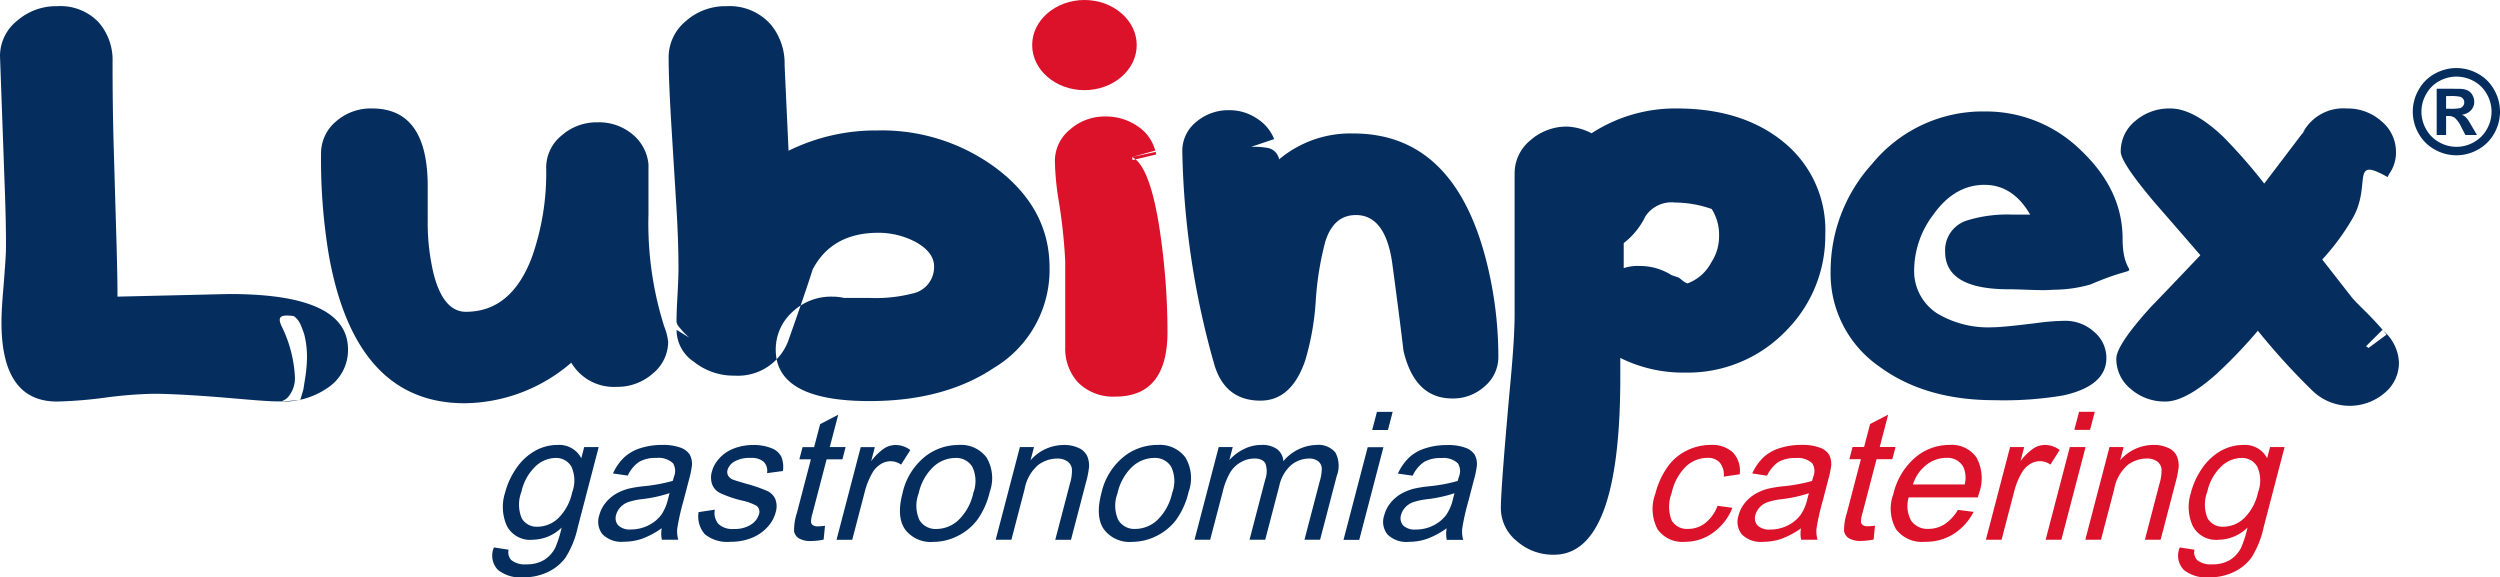
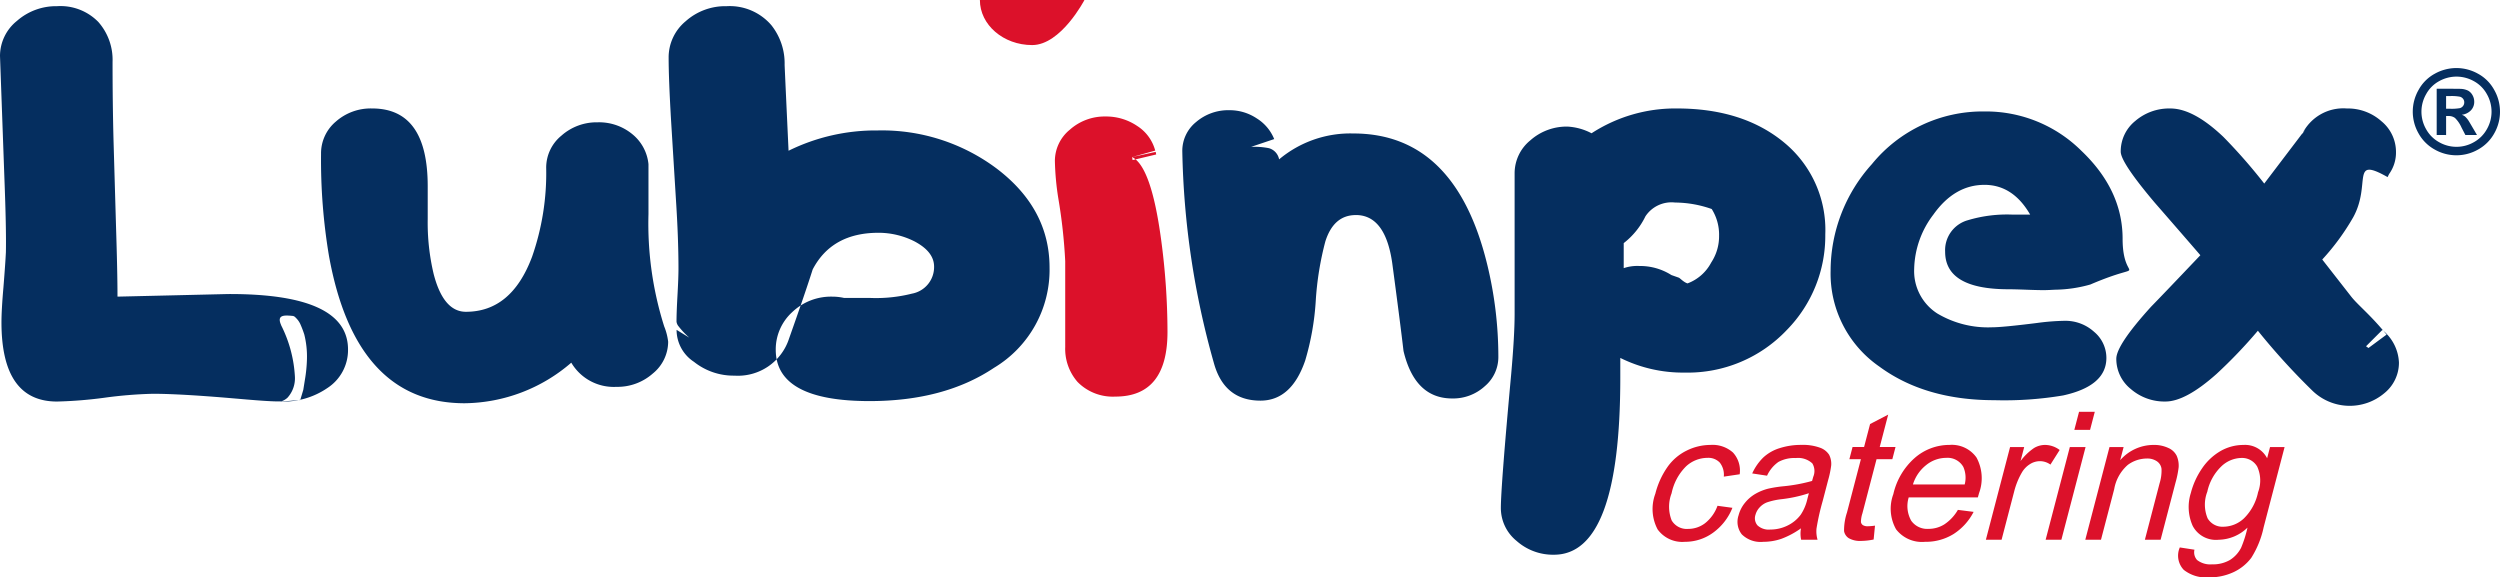
<svg xmlns="http://www.w3.org/2000/svg" id="lubinpex_logo" width="278" height="64.203" viewBox="0 0 278 64.203">
  <defs>
    <clipPath id="clip-path">
      <rect id="Rectangle_7921" data-name="Rectangle 7921" width="278" height="64.203" fill="none" />
    </clipPath>
  </defs>
  <g id="Group_17370" data-name="Group 17370" clip-path="url(#clip-path)">
    <path id="Path_19" data-name="Path 19" d="M265.387,38.12l-2.013,1.489-.272-.192,1.813-1.814a4.9,4.9,0,0,1,1.848,3.637,4.357,4.357,0,0,1-1.612,3.384,5.966,5.966,0,0,1-8.008-.264,74.906,74.906,0,0,1-6.067-6.671,54.478,54.478,0,0,1-4.591,4.8q-3.444,3.072-5.685,3.072a5.705,5.705,0,0,1-3.854-1.391,4.288,4.288,0,0,1-1.613-3.36q0-1.536,3.881-5.807,1.039-1.056,5.466-5.711-1.694-1.967-5.083-5.855-3.773-4.464-3.772-5.663a4.335,4.335,0,0,1,1.613-3.407,5.777,5.777,0,0,1,3.909-1.392q2.569,0,5.9,3.167a60.706,60.706,0,0,1,4.537,5.183l4.592-6.047-.383.56a5.082,5.082,0,0,1,4.975-2.864,5.616,5.616,0,0,1,3.853,1.424,4.405,4.405,0,0,1,1.613,3.408,4.089,4.089,0,0,1-.765,2.456l-.11.2-.073.149.183-.341-.165.336c-4.188-2.363-1.782.745-3.826,4.464a25.866,25.866,0,0,1-3.444,4.7L261.46,33.9c.682.872,2.07,1.99,3.607,3.839M220.673,21.468q-3.335,0-5.685,3.312a10.293,10.293,0,0,0-2.132,6.047,5.6,5.6,0,0,0,2.569,4.943,11.016,11.016,0,0,0,6.122,1.536q1.149,0,4.975-.48a25.891,25.891,0,0,1,3.061-.24,4.744,4.744,0,0,1,3.28,1.224,3.774,3.774,0,0,1,1.367,2.9q0,3.119-4.81,4.175a39.469,39.469,0,0,1-7.653.528q-7.707,0-12.791-3.744a12.571,12.571,0,0,1-5.412-10.654,17.719,17.719,0,0,1,4.592-11.854,15.9,15.9,0,0,1,12.572-5.855,15.06,15.06,0,0,1,10.715,4.368q4.591,4.367,4.591,9.79c0,5.353,3.16,2.2-3.59,5.086a14.959,14.959,0,0,1-3.9.577c-.366.014-.8.048-1.312.048q-.656,0-1.94-.048t-1.941-.049q-7.051,0-7.052-4.175a3.454,3.454,0,0,1,2.515-3.5,15.091,15.091,0,0,1,5.029-.624h1.913q-1.913-3.312-5.084-3.312m-29.509,5.615a5.357,5.357,0,0,0-.82-2.928,12.473,12.473,0,0,0-4.072-.72,3.473,3.473,0,0,0-3.3,1.536,8.385,8.385,0,0,1-2.414,2.976V30.73a4.689,4.689,0,0,1,1.749-.239,6.487,6.487,0,0,1,3.553,1.007l.82.289c.141.049.538.511.975.639a4.923,4.923,0,0,0,2.632-2.319,5.312,5.312,0,0,0,.875-3.023M180.177,40.713V42.92q0,19.677-7.379,19.677a6.089,6.089,0,0,1-4.154-1.536,4.706,4.706,0,0,1-1.749-3.647q0-2.4,1.147-14.878.382-4.319.383-6.671V20.172a4.725,4.725,0,0,1,1.74-3.647,6.085,6.085,0,0,1,4.146-1.536,6.478,6.478,0,0,1,2.669.743,17.067,17.067,0,0,1,9.484-2.759q7.353,0,11.935,3.791a12.581,12.581,0,0,1,4.573,10.223,14.936,14.936,0,0,1-4.264,10.606,15.177,15.177,0,0,1-11.37,4.751,15.637,15.637,0,0,1-7.161-1.632M150.769,24.827q-2.459,0-3.389,2.928a33.88,33.88,0,0,0-1.066,6.575A29.551,29.551,0,0,1,145.139,41q-1.53,4.462-4.974,4.463-4.045,0-5.193-4.223a92.183,92.183,0,0,1-3.5-23.516A4.115,4.115,0,0,1,133,14.486a5.5,5.5,0,0,1,3.717-1.32,5.431,5.431,0,0,1,3.034.912,4.854,4.854,0,0,1,1.94,2.3l-2.569.864a8.474,8.474,0,0,1,1.967.144,1.593,1.593,0,0,1,1.148,1.248,12.315,12.315,0,0,1,8.255-2.88q11.314,0,14.868,14.494a43.446,43.446,0,0,1,1.257,10.366,4.24,4.24,0,0,1-1.5,3.239,5.207,5.207,0,0,1-3.635,1.368q-4.154,0-5.411-5.279-.382-3.264-1.257-9.791-.765-5.327-4.045-5.327m-63.08-7.15a21.908,21.908,0,0,1,9.893-2.256,21.283,21.283,0,0,1,13.229,4.223q5.9,4.464,5.9,11.038a12.7,12.7,0,0,1-6.177,11.134q-5.521,3.695-13.83,3.7-10.441,0-10.441-5.711a5.6,5.6,0,0,1,1.8-4.152A6.251,6.251,0,0,1,92.608,33.9a5.868,5.868,0,0,1,1.257.144h2.9a16.327,16.327,0,0,0,4.646-.48,3,3,0,0,0,2.46-3c0-1.112-.729-2.047-2.187-2.815a8.885,8.885,0,0,0-3.99-.952q-5.193,0-7.325,4.079-.82,2.592-2.624,7.679a5.971,5.971,0,0,1-6.067,4.128,7.056,7.056,0,0,1-4.51-1.536,4.248,4.248,0,0,1-1.932-3.555l1.413.868a9.266,9.266,0,0,1-1.257-1.344,1.035,1.035,0,0,1-.164-.432q0-1.008.109-2.952t.109-2.951q0-3.312-.273-7.535l-.547-8.879q-.273-4.655-.274-7.055a5.217,5.217,0,0,1,1.886-4.031A6.621,6.621,0,0,1,80.8,1.6a6.1,6.1,0,0,1,4.975,2.113,6.827,6.827,0,0,1,1.475,4.415q0,.144.438,9.551M74.3,38.889A4.575,4.575,0,0,1,72.6,42.441a5.925,5.925,0,0,1-4.045,1.488,5.485,5.485,0,0,1-5.029-2.688,18.407,18.407,0,0,1-11.862,4.512q-12.135,0-15.087-16.413A64.534,64.534,0,0,1,35.7,18.013a4.614,4.614,0,0,1,1.64-3.576,5.855,5.855,0,0,1,4.045-1.464q6.176,0,6.177,8.638V25.26a24.665,24.665,0,0,0,.656,6.1c.72,2.816,1.923,4.223,3.59,4.223,3.38,0,5.822-2.032,7.352-6.1a28.212,28.212,0,0,0,1.576-9.934A4.594,4.594,0,0,1,62.425,16a5.9,5.9,0,0,1,4.027-1.487,5.815,5.815,0,0,1,3.863,1.319,4.909,4.909,0,0,1,1.795,3.335l0,1.5v-.031l0,.93v3.167a37.893,37.893,0,0,0,1.749,12.478,6.484,6.484,0,0,1,.438,1.68M31.267,37.074c-.528-1.177.342-1.123,1.3-1.03a.506.506,0,0,1,.293.173c.009.011.046.039.067.062.061.068.131.143.184.207a2.506,2.506,0,0,1,.265.421,11.371,11.371,0,0,1,.464,1.211,10.1,10.1,0,0,1,.293,2.714,15.966,15.966,0,0,1-.222,2.273l-.184,1.154L33.385,45.4c-.61,0-1.461.178-2.668.149-1.823-.045-4.384-.331-7.54-.561Q19.242,44.7,17,44.7a47.9,47.9,0,0,0-5.33.432,47.747,47.747,0,0,1-5.33.431q-6.177,0-6.177-8.8c0-.936.073-2.232.219-3.9.146-1.832.237-3.127.273-3.9q.055-2.495-.163-8.174L0,7.134a5.013,5.013,0,0,1,1.886-3.9A6.59,6.59,0,0,1,6.341,1.6a5.875,5.875,0,0,1,4.592,1.753A6.362,6.362,0,0,1,12.517,7.79q0,4.656.11,8.831l.273,9.406q.165,5.182.165,7.871l6.177-.144,6.122-.144Q38.7,33.562,38.7,39.777a5.031,5.031,0,0,1-2.3,4.287,8.642,8.642,0,0,1-5.193,1.5,1.883,1.883,0,0,0,.765-.431,3.213,3.213,0,0,0,.82-2.368,14.359,14.359,0,0,0-1.531-5.687" transform="translate(0 -0.912)" fill="#052e5f" fill-rule="evenodd" />
-     <path id="Path_20" data-name="Path 20" d="M272.879,0c3.2,0,5.813,2.252,5.813,5.013s-2.611,5.012-5.813,5.012-5.813-2.252-5.813-5.012S269.677,0,272.879,0" transform="translate(-152.289)" fill="#dc112a" fill-rule="evenodd" />
+     <path id="Path_20" data-name="Path 20" d="M272.879,0s-2.611,5.012-5.813,5.012-5.813-2.252-5.813-5.012S269.677,0,272.879,0" transform="translate(-152.289)" fill="#dc112a" fill-rule="evenodd" />
    <path id="Path_21" data-name="Path 21" d="M627.992,22.137h.424a5.242,5.242,0,0,0,1.124-.069.665.665,0,0,0,.344-.244.646.646,0,0,0,.128-.4.62.62,0,0,0-.124-.382.674.674,0,0,0-.352-.242,5.067,5.067,0,0,0-1.119-.071h-.424m-1.046,4.329V19.915h1.046q1.468,0,1.645.013a2.012,2.012,0,0,1,.808.2,1.291,1.291,0,0,1,.48.493,1.443,1.443,0,0,1,.195.74,1.351,1.351,0,0,1-.365.951,1.659,1.659,0,0,1-1.023.493,1.273,1.273,0,0,1,.361.192,2.556,2.556,0,0,1,.348.4c.039.05.164.259.38.627l.608,1.037h-1.291l-.431-.834a3.439,3.439,0,0,0-.722-1.061,1.15,1.15,0,0,0-.722-.219h-.27v2.114Zm2.2-6.494a3.956,3.956,0,0,0-1.919.5,3.625,3.625,0,0,0-1.446,1.437,3.91,3.91,0,0,0-.013,3.907,3.686,3.686,0,0,0,1.439,1.444,3.883,3.883,0,0,0,3.88,0,3.71,3.71,0,0,0,1.44-1.444,3.909,3.909,0,0,0-.009-3.907,3.621,3.621,0,0,0-1.45-1.437,3.977,3.977,0,0,0-1.921-.5m-.007-.951a4.91,4.91,0,0,1,2.392.625,4.493,4.493,0,0,1,1.8,1.787,4.87,4.87,0,0,1,.013,4.854,4.587,4.587,0,0,1-1.794,1.792,4.869,4.869,0,0,1-4.83,0,4.576,4.576,0,0,1-1.792-1.792,4.865,4.865,0,0,1,.013-4.854,4.507,4.507,0,0,1,1.8-1.787,4.927,4.927,0,0,1,2.395-.625" transform="translate(-355.987 -10.045)" fill="#052e5f" fill-rule="evenodd" />
-     <path id="Path_22" data-name="Path 22" d="M234.408,115.6a15.082,15.082,0,0,1-3.025.663,7.749,7.749,0,0,0-1.614.348,2.157,2.157,0,0,0-.838.569,1.952,1.952,0,0,0-.462.829,1.212,1.212,0,0,0,.226,1.166,1.831,1.831,0,0,0,1.426.464,4.28,4.28,0,0,0,1.911-.441,3.985,3.985,0,0,0,1.471-1.209,5.182,5.182,0,0,0,.738-1.746m-.706,3.26a9.265,9.265,0,0,1-2.173,1.166,6.2,6.2,0,0,1-2.017.337,2.98,2.98,0,0,1-2.394-.828,2.247,2.247,0,0,1-.357-2.12,3.59,3.59,0,0,1,.705-1.385,4.169,4.169,0,0,1,1.164-1,5.673,5.673,0,0,1,1.409-.573,14.161,14.161,0,0,1,1.618-.262,18.337,18.337,0,0,0,3.275-.6c.069-.239.112-.391.129-.454a1.646,1.646,0,0,0-.1-1.5,2.33,2.33,0,0,0-1.833-.594,3.682,3.682,0,0,0-1.934.431,3.782,3.782,0,0,0-1.268,1.53l-1.644-.235a5.88,5.88,0,0,1,1.227-1.769,4.714,4.714,0,0,1,1.815-1.04,7.776,7.776,0,0,1,2.434-.364,5.53,5.53,0,0,1,2.062.312,2,2,0,0,1,1.012.782,2.225,2.225,0,0,1,.233,1.19,10.662,10.662,0,0,1-.334,1.61l-.608,2.329a25.87,25.87,0,0,0-.691,3.081,3.275,3.275,0,0,0,.117,1.239H233.55a3.346,3.346,0,0,1-.016-1.272m-11.467,1.272,2.691-10.307h1.75l-2.692,10.307Zm3.19-12.218.525-2.011h1.75l-.525,2.011ZM205.5,120.773l2.691-10.307h1.56l-.376,1.445a5.345,5.345,0,0,1,1.609-1.216,4.326,4.326,0,0,1,1.956-.464,2.785,2.785,0,0,1,1.75.477,1.8,1.8,0,0,1,.687,1.329,4.99,4.99,0,0,1,3.654-1.806,2.447,2.447,0,0,1,2.138.851,3.147,3.147,0,0,1,.141,2.614l-1.847,7.077h-1.736l1.695-6.494a4.819,4.819,0,0,0,.226-1.51,1.061,1.061,0,0,0-.422-.742,1.6,1.6,0,0,0-.977-.282,3.13,3.13,0,0,0-2,.725,4.219,4.219,0,0,0-1.322,2.313l-1.565,5.99h-1.746l1.748-6.7a2.677,2.677,0,0,0,.029-1.749c-.183-.388-.6-.583-1.245-.583a3.05,3.05,0,0,0-1.463.391,3.192,3.192,0,0,0-1.2,1.133,7.735,7.735,0,0,0-.845,2.157l-1.4,5.347Zm-8.566-5.155a3.857,3.857,0,0,0,.091,2.965,2.082,2.082,0,0,0,1.915.988,3.606,3.606,0,0,0,2.425-.99,5.91,5.91,0,0,0,1.65-3.019,3.724,3.724,0,0,0-.112-2.9,2.079,2.079,0,0,0-1.9-.985,3.628,3.628,0,0,0-2.429.981,5.731,5.731,0,0,0-1.638,2.959m-1.795,0a7.158,7.158,0,0,1,2.7-4.24,6.025,6.025,0,0,1,3.539-1.147,3.539,3.539,0,0,1,3.111,1.4,4.5,4.5,0,0,1,.344,3.846,8.549,8.549,0,0,1-1.414,3.131,6.177,6.177,0,0,1-2.2,1.773,6.043,6.043,0,0,1-2.656.629,3.556,3.556,0,0,1-3.136-1.388q-.975-1.387-.291-4m-11.749,5.155,2.691-10.307h1.57l-.382,1.465a4.93,4.93,0,0,1,3.724-1.7,3.707,3.707,0,0,1,1.625.335,1.851,1.851,0,0,1,.94.881,2.742,2.742,0,0,1,.21,1.289,10.945,10.945,0,0,1-.348,1.7l-1.655,6.338h-1.749l1.638-6.272a4.725,4.725,0,0,0,.214-1.6,1.181,1.181,0,0,0-.5-.841,1.89,1.89,0,0,0-1.137-.318,3.6,3.6,0,0,0-2.113.709,4.623,4.623,0,0,0-1.511,2.69l-1.47,5.629Zm-8.566-5.155a3.859,3.859,0,0,0,.09,2.965,2.084,2.084,0,0,0,1.916.988,3.6,3.6,0,0,0,2.424-.99,5.914,5.914,0,0,0,1.65-3.019,3.73,3.73,0,0,0-.112-2.9,2.08,2.08,0,0,0-1.9-.985,3.63,3.63,0,0,0-2.429.981,5.731,5.731,0,0,0-1.637,2.959m-1.8,0a7.16,7.16,0,0,1,2.7-4.24,6.027,6.027,0,0,1,3.539-1.147,3.539,3.539,0,0,1,3.111,1.4,4.5,4.5,0,0,1,.345,3.846,8.528,8.528,0,0,1-1.414,3.131,6.171,6.171,0,0,1-2.2,1.773,6.04,6.04,0,0,1-2.656.629,3.554,3.554,0,0,1-3.135-1.388q-.975-1.387-.292-4m-7.332,5.155,2.691-10.307h1.57l-.407,1.561a6.234,6.234,0,0,1,1.49-1.445,2.4,2.4,0,0,1,1.212-.351,2.739,2.739,0,0,1,1.649.563l-1.027,1.623a1.989,1.989,0,0,0-1.179-.38,2.077,2.077,0,0,0-1.12.344,2.714,2.714,0,0,0-.9.958,8.2,8.2,0,0,0-.824,2.037l-1.409,5.4Zm-1.282-1.564-.152,1.543a7.076,7.076,0,0,1-1.359.156,2.539,2.539,0,0,1-1.4-.3,1.169,1.169,0,0,1-.529-.792,6.278,6.278,0,0,1,.323-2.061l1.548-5.93h-1.282l.355-1.359H163.2l.667-2.554,2.012-1.047-.939,3.6H166.7l-.355,1.359h-1.756l-1.573,6.026a3.182,3.182,0,0,0-.161.961.516.516,0,0,0,.213.341.983.983,0,0,0,.563.127,6.025,6.025,0,0,0,.786-.07M150.36,117.7l1.8-.272a1.885,1.885,0,0,0,.4,1.593,2.265,2.265,0,0,0,1.714.554,3.326,3.326,0,0,0,1.912-.49,2.05,2.05,0,0,0,.884-1.15.83.83,0,0,0-.273-.935,5.884,5.884,0,0,0-1.631-.589,12.711,12.711,0,0,1-2.443-.841,1.773,1.773,0,0,1-.871-.98,2.327,2.327,0,0,1-.024-1.382,3.386,3.386,0,0,1,.651-1.275,4.112,4.112,0,0,1,1.114-.978,4.9,4.9,0,0,1,1.243-.51,5.881,5.881,0,0,1,1.566-.209,5.277,5.277,0,0,1,2.038.351,2,2,0,0,1,1.108.945,3.094,3.094,0,0,1,.183,1.6l-1.767.235a1.45,1.45,0,0,0-.352-1.242,1.991,1.991,0,0,0-1.46-.447,3.385,3.385,0,0,0-1.819.4,1.623,1.623,0,0,0-.76.931.825.825,0,0,0,.055.613,1.069,1.069,0,0,0,.548.467c.158.063.633.212,1.427.444a16.734,16.734,0,0,1,2.372.812,1.8,1.8,0,0,1,.913.918,2.28,2.28,0,0,1,.027,1.494,3.9,3.9,0,0,1-.94,1.647,4.77,4.77,0,0,1-1.782,1.192A6.154,6.154,0,0,1,153.9,121a3.949,3.949,0,0,1-2.847-.835,2.978,2.978,0,0,1-.7-2.475m-3.228-2.1a15.107,15.107,0,0,1-3.026.663,7.755,7.755,0,0,0-1.615.348,2.163,2.163,0,0,0-.838.569,1.951,1.951,0,0,0-.461.829,1.211,1.211,0,0,0,.225,1.166,1.832,1.832,0,0,0,1.426.464,4.282,4.282,0,0,0,1.911-.441,4,4,0,0,0,1.472-1.209,5.192,5.192,0,0,0,.737-1.746Zm-.875,3.9a9.263,9.263,0,0,1-2.172,1.166,6.208,6.208,0,0,1-2.017.337,2.978,2.978,0,0,1-2.393-.828,2.249,2.249,0,0,1-.358-2.12,3.61,3.61,0,0,1,.706-1.385,4.175,4.175,0,0,1,1.164-1,5.673,5.673,0,0,1,1.409-.573,14.129,14.129,0,0,1,1.618-.262,18.315,18.315,0,0,0,3.274-.6c.069-.239.113-.391.129-.454a1.643,1.643,0,0,0-.1-1.5,2.326,2.326,0,0,0-1.833-.594,3.686,3.686,0,0,0-1.934.431,3.781,3.781,0,0,0-1.268,1.53l-1.645-.235a5.9,5.9,0,0,1,1.227-1.769,4.727,4.727,0,0,1,1.815-1.04,7.78,7.78,0,0,1,2.434-.364,5.537,5.537,0,0,1,2.062.312,2,2,0,0,1,1.011.782,2.213,2.213,0,0,1,.233,1.19,10.6,10.6,0,0,1-.334,1.61l-.608,2.329a25.816,25.816,0,0,0-.692,3.081,3.292,3.292,0,0,0,.117,1.239h-1.825a3.31,3.31,0,0,1-.017-1.272m-15.6-4.065a3.967,3.967,0,0,0,.036,2.959,1.918,1.918,0,0,0,1.775.93,3.377,3.377,0,0,0,2.259-.924,5.676,5.676,0,0,0,1.575-2.909,3.711,3.711,0,0,0-.094-2.852,1.946,1.946,0,0,0-1.774-.961,3.323,3.323,0,0,0-2.228.947,5.525,5.525,0,0,0-1.549,2.81m-3.061,6.192,1.634.252a1.268,1.268,0,0,0,.291,1.146,2.384,2.384,0,0,0,1.649.484,3.773,3.773,0,0,0,2-.484,3.458,3.458,0,0,0,1.246-1.359,12.754,12.754,0,0,0,.712-2.243,4.721,4.721,0,0,1-3.2,1.348,2.916,2.916,0,0,1-2.889-1.533,5.152,5.152,0,0,1-.207-3.678,8.612,8.612,0,0,1,1.245-2.723,6.305,6.305,0,0,1,2.053-1.928,5.108,5.108,0,0,1,2.559-.679,2.755,2.755,0,0,1,2.623,1.478l.324-1.243h1.613l-2.325,8.909a10.392,10.392,0,0,1-1.382,3.412,5.239,5.239,0,0,1-1.968,1.587,6.337,6.337,0,0,1-2.769.583,4,4,0,0,1-2.762-.831,2.283,2.283,0,0,1-.444-2.5" transform="translate(-72.669 -60.754)" fill="#052e5f" fill-rule="evenodd" />
    <path id="Path_23" data-name="Path 23" d="M489.306,115.435a3.962,3.962,0,0,0,.036,2.959,1.917,1.917,0,0,0,1.775.931,3.378,3.378,0,0,0,2.259-.924,5.673,5.673,0,0,0,1.574-2.909,3.709,3.709,0,0,0-.094-2.852,1.946,1.946,0,0,0-1.773-.961,3.321,3.321,0,0,0-2.228.948,5.517,5.517,0,0,0-1.549,2.809m-3.061,6.193,1.634.251a1.27,1.27,0,0,0,.29,1.147,2.386,2.386,0,0,0,1.649.483,3.779,3.779,0,0,0,2-.483,3.469,3.469,0,0,0,1.245-1.359,12.7,12.7,0,0,0,.711-2.243,4.718,4.718,0,0,1-3.2,1.349,2.917,2.917,0,0,1-2.889-1.534,5.149,5.149,0,0,1-.206-3.678,8.612,8.612,0,0,1,1.244-2.723,6.3,6.3,0,0,1,2.054-1.928,5.112,5.112,0,0,1,2.559-.679,2.754,2.754,0,0,1,2.622,1.478l.324-1.242H497.9l-2.326,8.909a10.387,10.387,0,0,1-1.381,3.413,5.247,5.247,0,0,1-1.968,1.586,6.331,6.331,0,0,1-2.769.583,4,4,0,0,1-2.762-.832,2.28,2.28,0,0,1-.444-2.5m-10.511-.855,2.691-10.307H480l-.382,1.465a4.927,4.927,0,0,1,3.723-1.7,3.712,3.712,0,0,1,1.626.335,1.847,1.847,0,0,1,.939.881,2.729,2.729,0,0,1,.211,1.288,10.88,10.88,0,0,1-.348,1.7l-1.655,6.338h-1.749L484,114.5a4.711,4.711,0,0,0,.215-1.6,1.177,1.177,0,0,0-.5-.841,1.885,1.885,0,0,0-1.136-.318,3.6,3.6,0,0,0-2.113.709,4.619,4.619,0,0,0-1.511,2.69l-1.47,5.629Zm-4.41,0,2.691-10.307h1.75l-2.691,10.307Zm3.191-12.218.525-2.011h1.75l-.525,2.011Zm-9.836,12.218,2.691-10.307h1.57l-.407,1.56a6.221,6.221,0,0,1,1.491-1.444,2.39,2.39,0,0,1,1.212-.351,2.737,2.737,0,0,1,1.648.563l-1.027,1.624a1.987,1.987,0,0,0-1.179-.381,2.08,2.08,0,0,0-1.121.345,2.718,2.718,0,0,0-.9.957,8.185,8.185,0,0,0-.824,2.038l-1.409,5.4Zm-8.112-6.146h5.755a2.975,2.975,0,0,0-.15-1.948,2.012,2.012,0,0,0-1.9-1.011,3.557,3.557,0,0,0-2.235.805,4.384,4.384,0,0,0-1.47,2.153m5,2.827,1.748.222a6.364,6.364,0,0,1-2.222,2.458,5.851,5.851,0,0,1-3.18.872,3.632,3.632,0,0,1-3.221-1.392,4.656,4.656,0,0,1-.305-3.906,7.6,7.6,0,0,1,2.393-4.039,5.847,5.847,0,0,1,3.851-1.438,3.356,3.356,0,0,1,3.008,1.408,4.811,4.811,0,0,1,.278,3.959c-.028.106-.071.262-.132.467h-7.687a3.315,3.315,0,0,0,.282,2.6,2.173,2.173,0,0,0,1.918.9,3.283,3.283,0,0,0,1.772-.506,4.833,4.833,0,0,0,1.5-1.61m-9.221,1.756-.152,1.544a7.146,7.146,0,0,1-1.359.156,2.541,2.541,0,0,1-1.4-.3,1.171,1.171,0,0,1-.529-.792,6.292,6.292,0,0,1,.323-2.061l1.548-5.93h-1.282l.355-1.359h1.282l.667-2.554,2.013-1.047-.94,3.6h1.756l-.355,1.359h-1.756l-1.573,6.026a3.18,3.18,0,0,0-.161.961.524.524,0,0,0,.212.341.989.989,0,0,0,.563.126,5.942,5.942,0,0,0,.787-.069M445,115.6a15.124,15.124,0,0,1-3.025.662,7.728,7.728,0,0,0-1.615.349,2.157,2.157,0,0,0-.838.569,1.941,1.941,0,0,0-.461.829,1.212,1.212,0,0,0,.225,1.166,1.834,1.834,0,0,0,1.427.464,4.279,4.279,0,0,0,1.91-.441,3.992,3.992,0,0,0,1.472-1.209,5.175,5.175,0,0,0,.738-1.746Zm-.873,3.9a9.274,9.274,0,0,1-2.173,1.166,6.189,6.189,0,0,1-2.017.338,2.979,2.979,0,0,1-2.394-.829,2.248,2.248,0,0,1-.358-2.12,3.617,3.617,0,0,1,.706-1.385,4.176,4.176,0,0,1,1.164-1,5.646,5.646,0,0,1,1.408-.573,14.052,14.052,0,0,1,1.619-.262,18.273,18.273,0,0,0,3.275-.6c.068-.238.112-.391.128-.453a1.645,1.645,0,0,0-.1-1.5,2.33,2.33,0,0,0-1.833-.593,3.683,3.683,0,0,0-1.934.431,3.782,3.782,0,0,0-1.268,1.531L438.7,113.4a5.888,5.888,0,0,1,1.227-1.769,4.724,4.724,0,0,1,1.815-1.04,7.753,7.753,0,0,1,2.435-.364,5.52,5.52,0,0,1,2.062.312,2,2,0,0,1,1.011.782,2.213,2.213,0,0,1,.233,1.189,10.642,10.642,0,0,1-.334,1.61l-.608,2.33a25.865,25.865,0,0,0-.692,3.081,3.31,3.31,0,0,0,.117,1.239h-1.825a3.307,3.307,0,0,1-.015-1.273m-9.285-2.5,1.657.226a6.261,6.261,0,0,1-2.167,2.78,5.279,5.279,0,0,1-3.112,1,3.386,3.386,0,0,1-3.038-1.381,4.845,4.845,0,0,1-.253-3.966,9,9,0,0,1,1.316-2.922,5.65,5.65,0,0,1,2.176-1.878,5.959,5.959,0,0,1,2.622-.626,3.411,3.411,0,0,1,2.524.851,2.965,2.965,0,0,1,.742,2.412l-1.768.262a2.164,2.164,0,0,0-.45-1.564,1.747,1.747,0,0,0-1.354-.524,3.522,3.522,0,0,0-2.394.948,5.86,5.86,0,0,0-1.606,2.991,4.151,4.151,0,0,0,.009,3.021,1.952,1.952,0,0,0,1.831.941,3.094,3.094,0,0,0,1.881-.633A4.335,4.335,0,0,0,434.839,117" transform="translate(-243.854 -60.754)" fill="#dc112a" fill-rule="evenodd" />
    <path id="Path_24" data-name="Path 24" d="M274.094,55.718v-9.5a59.4,59.4,0,0,0-.765-6.959,29.89,29.89,0,0,1-.383-4.175,4.485,4.485,0,0,1,1.667-3.48,5.808,5.808,0,0,1,3.963-1.464,6.143,6.143,0,0,1,3.526,1.056,4.662,4.662,0,0,1,2,2.735l-2.57.72q2.132,1.055,3.225,9.166a77.728,77.728,0,0,1,.71,10.27q0,7.2-5.794,7.2a5.493,5.493,0,0,1-4.21-1.632,5.59,5.59,0,0,1-1.366-3.935m10.058-21.645.055.288-2.624.624-.055-.336Z" transform="translate(-155.642 -17.186)" fill="#dc112a" fill-rule="evenodd" />
  </g>
</svg>